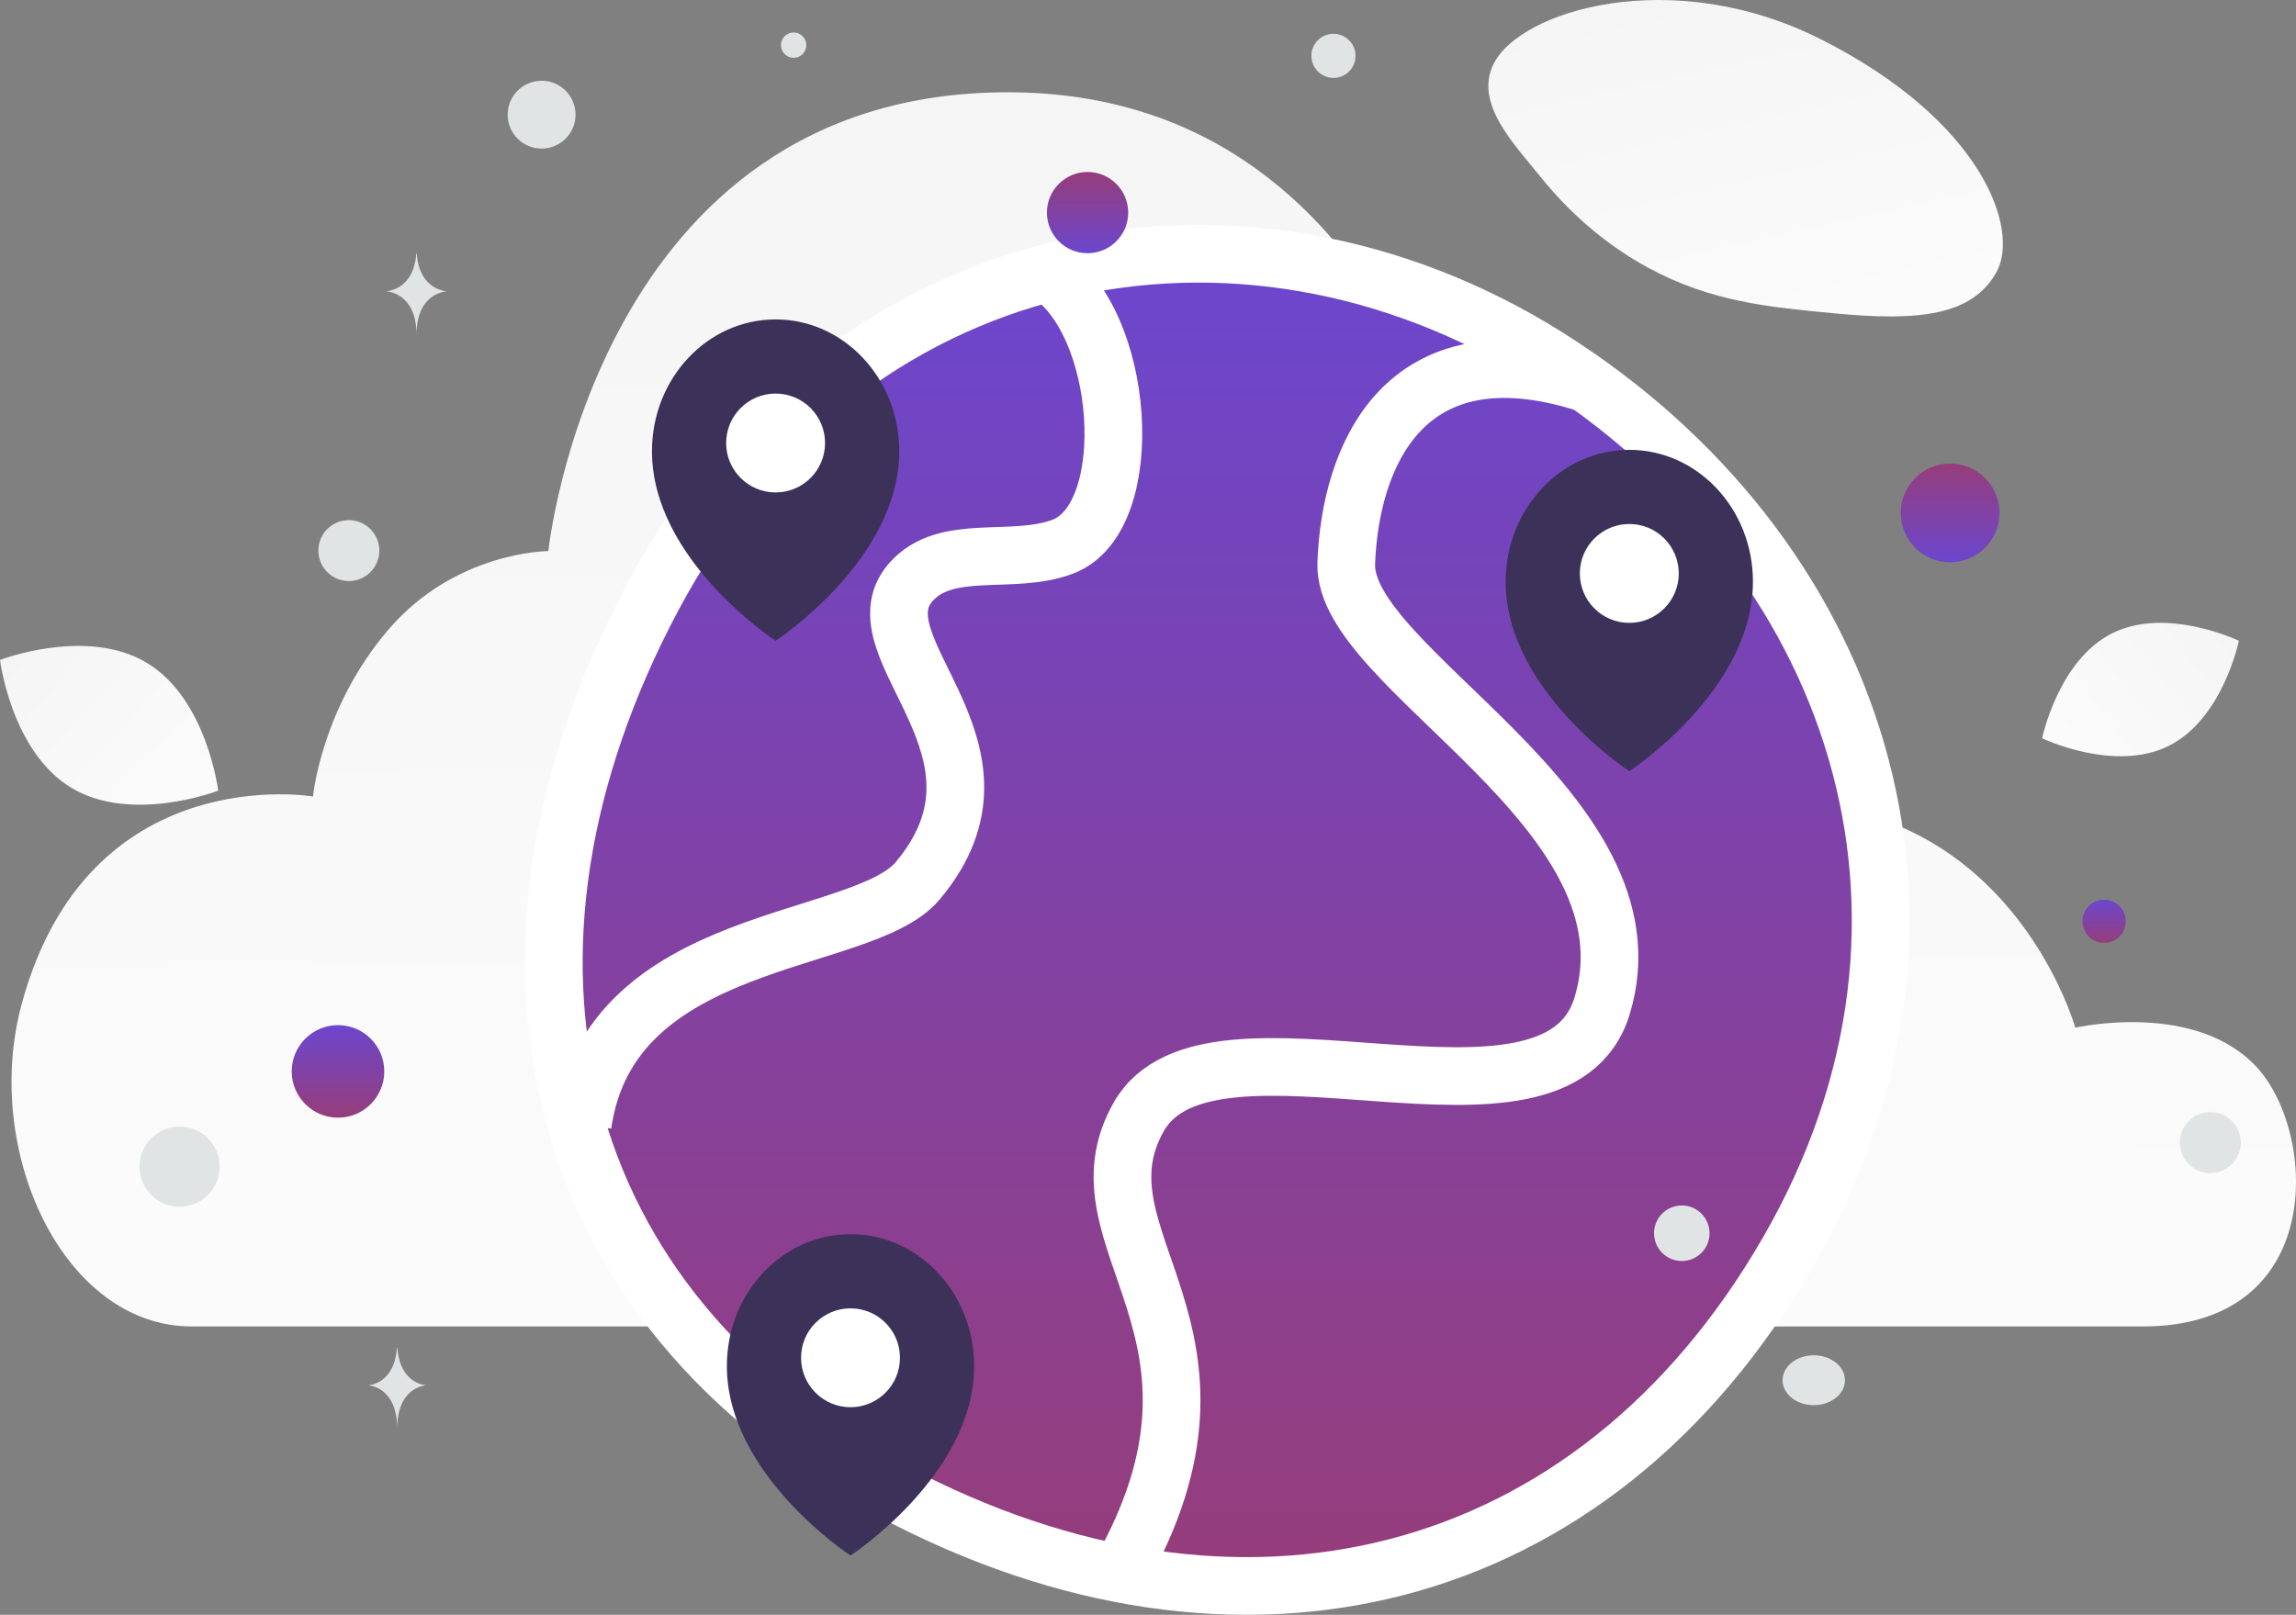
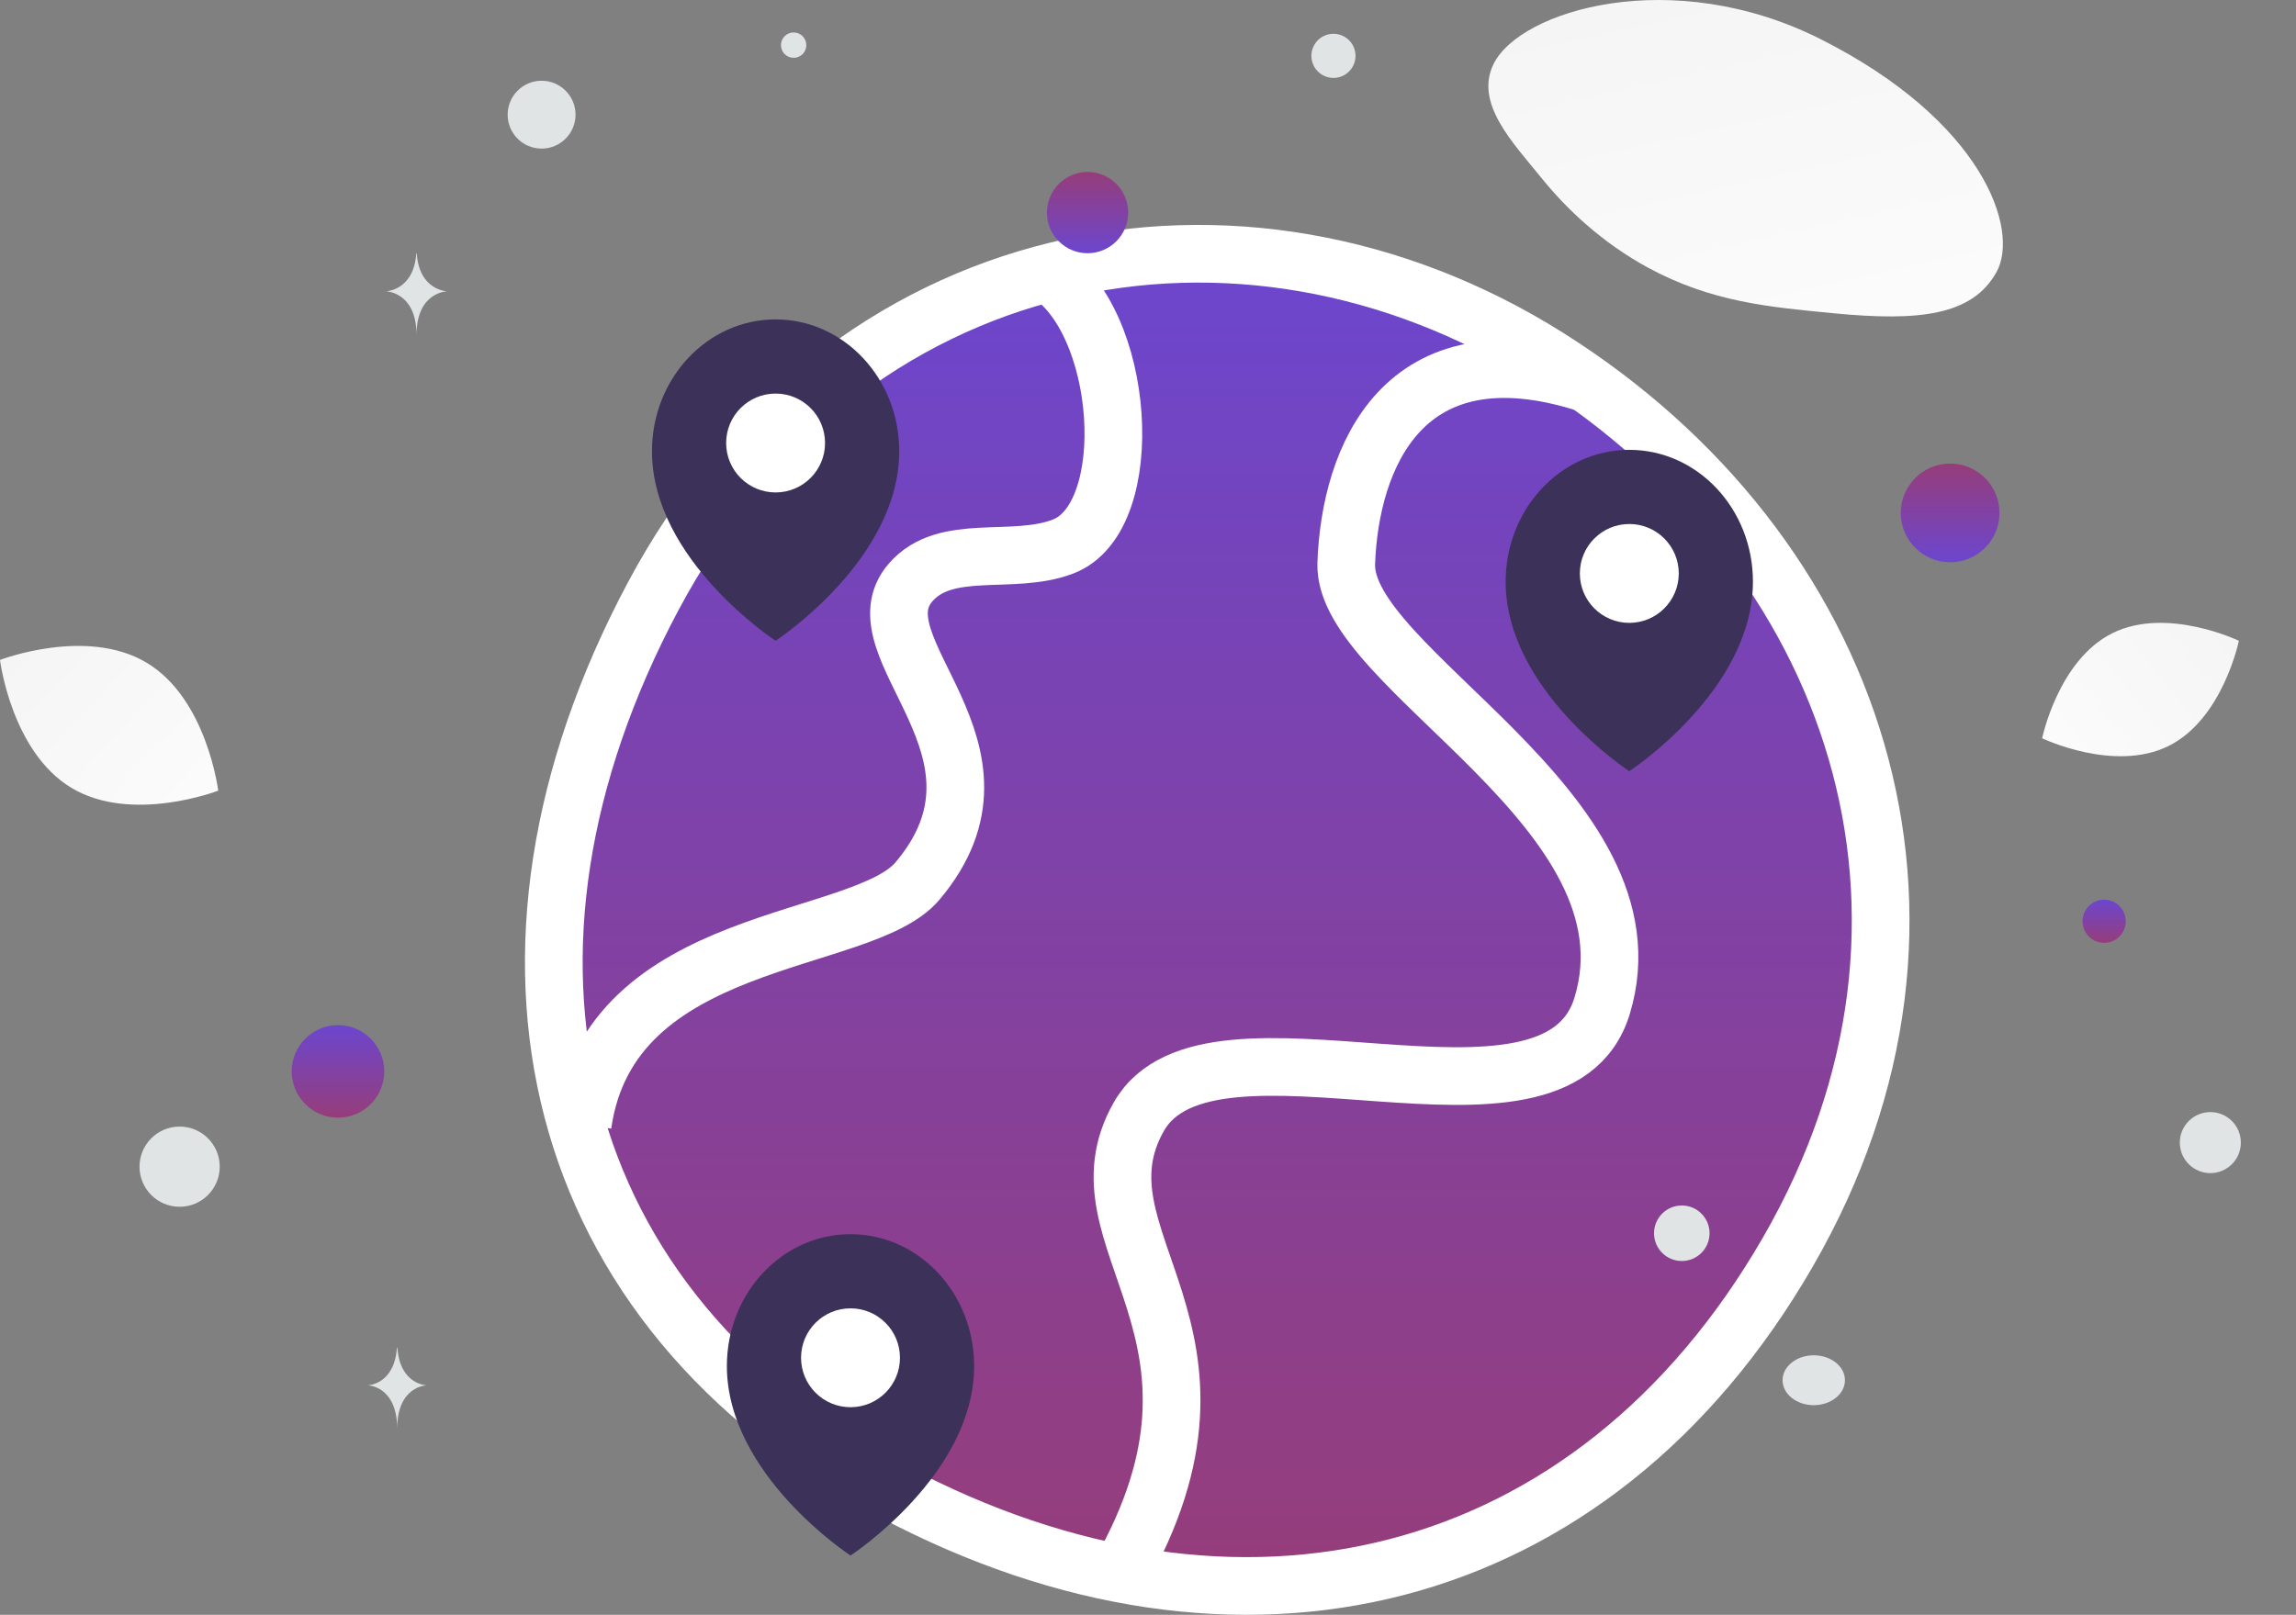
<svg xmlns="http://www.w3.org/2000/svg" width="398" height="280" viewBox="0 0 398 280" fill="none">
  <rect x="0" y="0" width="398" height="280" fill="#808080" stroke="none" />
-   <path fill-rule="evenodd" clip-rule="evenodd" d="M33.24 230H371.451C403.199 230 401.742 196.807 391.372 185.241C380.743 173.388 359.742 178.196 359.742 178.196C359.742 178.196 353.489 155.87 332.909 145C314.705 135.386 295.634 139.96 295.634 139.96C295.634 139.96 295.634 124.638 283.978 111.948C272.322 99.257 256.781 100.491 256.781 100.491C256.781 100.491 246.097 16 174.704 16C103.311 16 95.055 95.555 95.055 95.555C95.055 95.555 79.028 95.555 67.371 109.125C55.715 122.693 54.258 138.109 54.258 138.109C54.258 138.109 15.277 131.44 3.748 174.14C-3.123 199.589 10.993 230 33.24 230Z" fill="url(#paint0_linear_205_1700)" />
  <path d="M113.177 103.488C80.242 165.372 94.967 226.877 154.78 258.623C214.593 290.367 276.101 275.669 309.921 217.087C343.741 158.505 321.53 95.466 268.319 61.953C215.108 28.44 146.113 41.604 113.177 103.488Z" fill="url(#paint1_linear_205_1700)" stroke="white" stroke-width="10" stroke-linecap="round" stroke-linejoin="round" />
  <path d="M274.792 66.412C243.283 56.477 234.028 79.27 233.365 97.679C232.701 116.087 288.009 140.544 277.724 174.392C269.568 201.235 209.731 172.054 197.425 193.603C185.119 215.151 218.151 230.708 194 273" stroke="white" stroke-width="10" stroke-linejoin="round" />
  <path d="M181.098 47C195.091 55.142 197.492 89.677 184.294 94.761C175.494 98.15 163.946 93.933 157.833 101.012C148.053 112.339 178.293 129.933 159.041 152.767C149.415 164.183 105.738 161.595 101 195" stroke="white" stroke-width="10" />
  <path fill-rule="evenodd" clip-rule="evenodd" d="M155.877 78.24C155.877 65.617 146.282 55.384 134.446 55.384C122.61 55.384 113.015 65.617 113.015 78.24C113.015 97.127 134.446 111.105 134.446 111.105C134.446 111.105 155.877 97.127 155.877 78.24Z" fill="#3C3159" />
  <path d="M134.446 68.243C129.711 68.243 125.874 72.081 125.874 76.815C125.874 81.549 129.711 85.388 134.446 85.388C139.18 85.388 143.018 81.549 143.018 76.815C143.018 72.081 139.18 68.243 134.446 68.243Z" fill="white" />
  <path fill-rule="evenodd" clip-rule="evenodd" d="M303.862 100.855C303.862 88.233 294.267 78 282.431 78C270.595 78 261 88.233 261 100.855C261 119.742 282.431 133.72 282.431 133.72C282.431 133.72 303.862 119.742 303.862 100.855Z" fill="#3C3159" />
  <path d="M282.432 90.859C277.698 90.859 273.859 94.696 273.859 99.431C273.859 104.166 277.698 108.003 282.432 108.003C287.166 108.003 291.005 104.166 291.005 99.431C291.005 94.696 287.166 90.859 282.432 90.859Z" fill="white" />
  <path fill-rule="evenodd" clip-rule="evenodd" d="M168.862 236.855C168.862 224.233 159.267 214 147.431 214C135.595 214 126 224.233 126 236.855C126 255.742 147.431 269.72 147.431 269.72C147.431 269.72 168.862 255.742 168.862 236.855Z" fill="#3C3159" />
  <path d="M147.432 226.859C142.698 226.859 138.859 230.696 138.859 235.431C138.859 240.166 142.698 244.003 147.432 244.003C152.166 244.003 156.004 240.166 156.004 235.431C156.004 230.696 152.166 226.859 147.432 226.859Z" fill="white" />
  <path d="M346.063 47.215C341.86 54.717 332.653 55.748 317.903 54.322C306.811 53.248 296.695 52.417 285.601 46.368C277.837 42.138 271.69 36.414 267.204 30.855C262.343 24.833 255.558 17.96 258.884 11.132C263.455 1.752 289.89 -6.148 315.559 6.771C343.756 20.966 350.175 39.882 346.063 47.215Z" fill="url(#paint2_linear_205_1700)" />
  <path d="M375.907 129.349C366.494 134.018 354 128.014 354 128.014C354 128.014 356.777 114.442 366.195 109.779C375.608 105.11 388.097 111.108 388.097 111.108C388.097 111.108 385.32 124.68 375.907 129.349Z" fill="url(#paint3_linear_205_1700)" />
  <path d="M12.402 136.622C22.845 142.881 37.827 137.095 37.827 137.095C37.827 137.095 35.868 121.164 25.419 114.912C14.976 108.653 0 114.432 0 114.432C0 114.432 1.959 130.363 12.402 136.622Z" fill="url(#paint4_linear_205_1700)" />
  <path d="M338.045 80.383C333.319 80.383 329.488 84.214 329.488 88.94C329.488 93.665 333.319 97.496 338.045 97.496C342.771 97.496 346.602 93.665 346.602 88.94C346.602 84.214 342.771 80.383 338.045 80.383Z" fill="url(#paint5_linear_205_1700)" />
  <path d="M188.523 29.82C184.632 29.82 181.479 32.974 181.479 36.864C181.479 40.755 184.632 43.909 188.523 43.909C192.413 43.909 195.567 40.755 195.567 36.864C195.567 32.974 192.413 29.82 188.523 29.82Z" fill="url(#paint6_linear_205_1700)" />
  <path d="M58.591 193.798C54.161 193.798 50.569 190.206 50.569 185.776C50.569 181.345 54.161 177.754 58.591 177.754C63.022 177.754 66.613 181.345 66.613 185.776C66.613 190.206 63.022 193.798 58.591 193.798Z" fill="url(#paint7_linear_205_1700)" />
  <path d="M364.744 163.487C362.676 163.487 361 161.811 361 159.743C361 157.676 362.676 156 364.744 156C366.811 156 368.487 157.676 368.487 159.743C368.487 161.811 366.811 163.487 364.744 163.487Z" fill="url(#paint8_linear_205_1700)" />
  <path d="M291.531 218.652C288.873 218.652 286.718 216.497 286.718 213.839C286.718 211.181 288.873 209.026 291.531 209.026C294.19 209.026 296.344 211.181 296.344 213.839C296.344 216.497 294.19 218.652 291.531 218.652Z" fill="#E1E4E5" />
  <path d="M31.137 209.248C27.297 209.248 24.185 206.135 24.185 202.295C24.185 198.456 27.297 195.343 31.137 195.343C34.977 195.343 38.089 198.456 38.089 202.295C38.089 206.135 34.977 209.248 31.137 209.248Z" fill="#E1E4E5" />
  <path d="M383.151 203.413C380.229 203.413 377.86 201.044 377.86 198.121C377.86 195.199 380.229 192.83 383.151 192.83C386.073 192.83 388.442 195.199 388.442 198.121C388.442 201.044 386.073 203.413 383.151 203.413Z" fill="#E1E4E5" />
  <path d="M93.883 25.766C90.634 25.766 88 23.132 88 19.883C88 16.634 90.634 14 93.883 14C97.132 14 99.766 16.634 99.766 19.883C99.766 23.132 97.132 25.766 93.883 25.766Z" fill="#E1E4E5" />
-   <path d="M65.573 94.103C66.328 96.921 64.656 99.818 61.837 100.573C59.019 101.328 56.122 99.656 55.367 96.837C54.612 94.019 56.285 91.123 59.103 90.367C61.921 89.612 64.818 91.285 65.573 94.103Z" fill="#E1E4E5" />
  <path d="M137.574 10.025C136.359 10.025 135.375 9.041 135.375 7.827C135.375 6.613 136.359 5.628 137.574 5.628C138.788 5.628 139.772 6.613 139.772 7.827C139.772 9.041 138.788 10.025 137.574 10.025Z" fill="#E1E4E5" />
  <path d="M314.406 243.65C311.42 243.65 309 241.713 309 239.325C309 236.936 311.42 235 314.406 235C317.391 235 319.812 236.936 319.812 239.325C319.812 241.713 317.391 243.65 314.406 243.65Z" fill="#E1E4E5" />
  <path d="M234.841 8.694C235.387 10.734 234.177 12.831 232.137 13.378C230.096 13.925 227.999 12.714 227.453 10.674C226.906 8.633 228.117 6.536 230.157 5.99C232.197 5.443 234.294 6.654 234.841 8.694Z" fill="#E1E4E5" />
  <path d="M72.161 43.948H72.238C72.694 50.409 77.499 50.508 77.499 50.508C77.499 50.508 72.2 50.612 72.2 58.078C72.2 50.612 66.902 50.508 66.902 50.508C66.902 50.508 71.705 50.409 72.161 43.948ZM68.81 233.663H68.884C69.322 240.105 73.935 240.204 73.935 240.204C73.935 240.204 68.848 240.307 68.848 247.751C68.848 240.307 63.761 240.204 63.761 240.204C63.761 240.204 68.372 240.105 68.81 233.663Z" fill="#E1E4E5" />
  <defs>
    <linearGradient id="paint0_linear_205_1700" x1="208.444" y1="349.981" x2="204.877" y2="-216.85" gradientUnits="userSpaceOnUse">
      <stop stop-color="white" />
      <stop offset="1" stop-color="#EEEEEE" />
    </linearGradient>
    <linearGradient id="paint1_linear_205_1700" x1="211" y1="44" x2="211" y2="275" gradientUnits="userSpaceOnUse">
      <stop stop-color="#6C46CE" />
      <stop offset="1" stop-color="#963D7A" />
    </linearGradient>
    <linearGradient id="paint2_linear_205_1700" x1="317.744" y1="95.837" x2="280.275" y2="-72.531" gradientUnits="userSpaceOnUse">
      <stop stop-color="white" />
      <stop offset="1" stop-color="#EEEEEE" />
    </linearGradient>
    <linearGradient id="paint3_linear_205_1700" x1="339.759" y1="143.914" x2="417.399" y2="82.501" gradientUnits="userSpaceOnUse">
      <stop stop-color="white" />
      <stop offset="1" stop-color="#EEEEEE" />
    </linearGradient>
    <linearGradient id="paint4_linear_205_1700" x1="52.813" y1="156.769" x2="-31.215" y2="78.696" gradientUnits="userSpaceOnUse">
      <stop stop-color="white" />
      <stop offset="1" stop-color="#EEEEEE" />
    </linearGradient>
    <linearGradient id="paint5_linear_205_1700" x1="338.045" y1="97.496" x2="338.045" y2="80.383" gradientUnits="userSpaceOnUse">
      <stop stop-color="#6C46CE" />
      <stop offset="1" stop-color="#963D7A" />
    </linearGradient>
    <linearGradient id="paint6_linear_205_1700" x1="188.523" y1="43.909" x2="188.523" y2="29.82" gradientUnits="userSpaceOnUse">
      <stop stop-color="#6C46CE" />
      <stop offset="1" stop-color="#963D7A" />
    </linearGradient>
    <linearGradient id="paint7_linear_205_1700" x1="58.591" y1="177.754" x2="58.591" y2="193.798" gradientUnits="userSpaceOnUse">
      <stop stop-color="#6C46CE" />
      <stop offset="1" stop-color="#963D7A" />
    </linearGradient>
    <linearGradient id="paint8_linear_205_1700" x1="364.744" y1="156" x2="364.744" y2="163.487" gradientUnits="userSpaceOnUse">
      <stop stop-color="#6C46CE" />
      <stop offset="1" stop-color="#963D7A" />
    </linearGradient>
  </defs>
</svg>